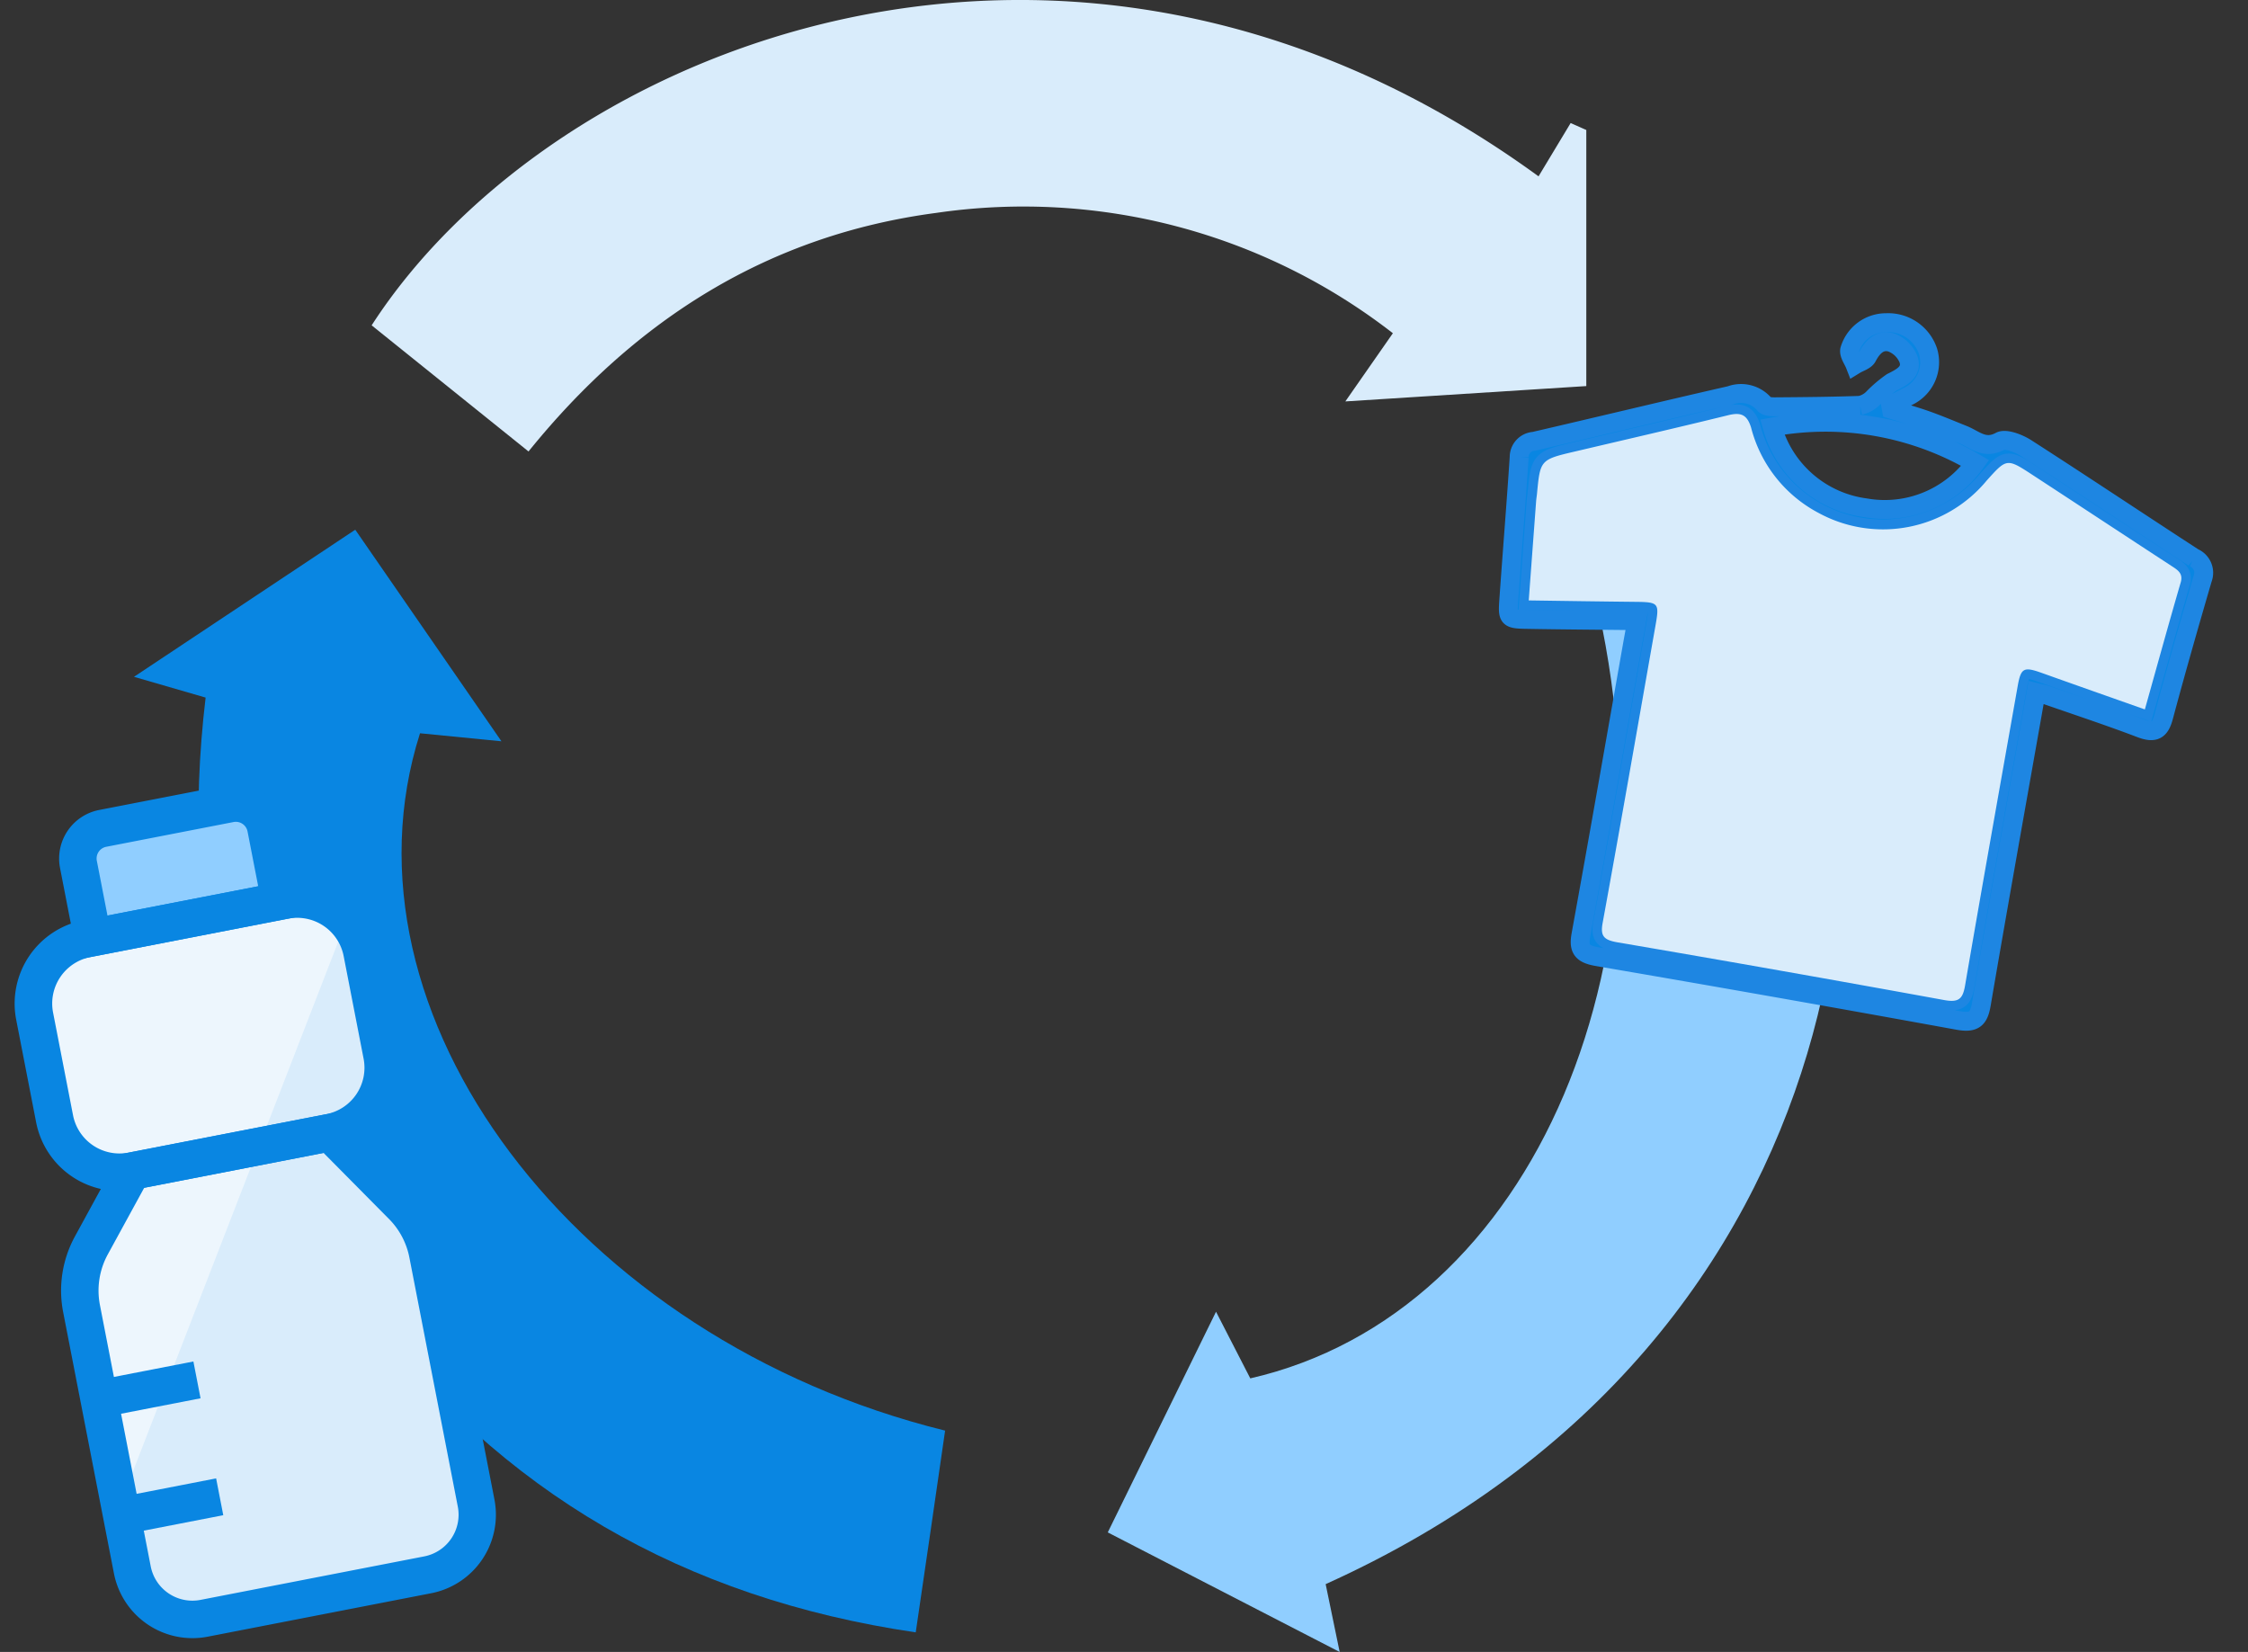
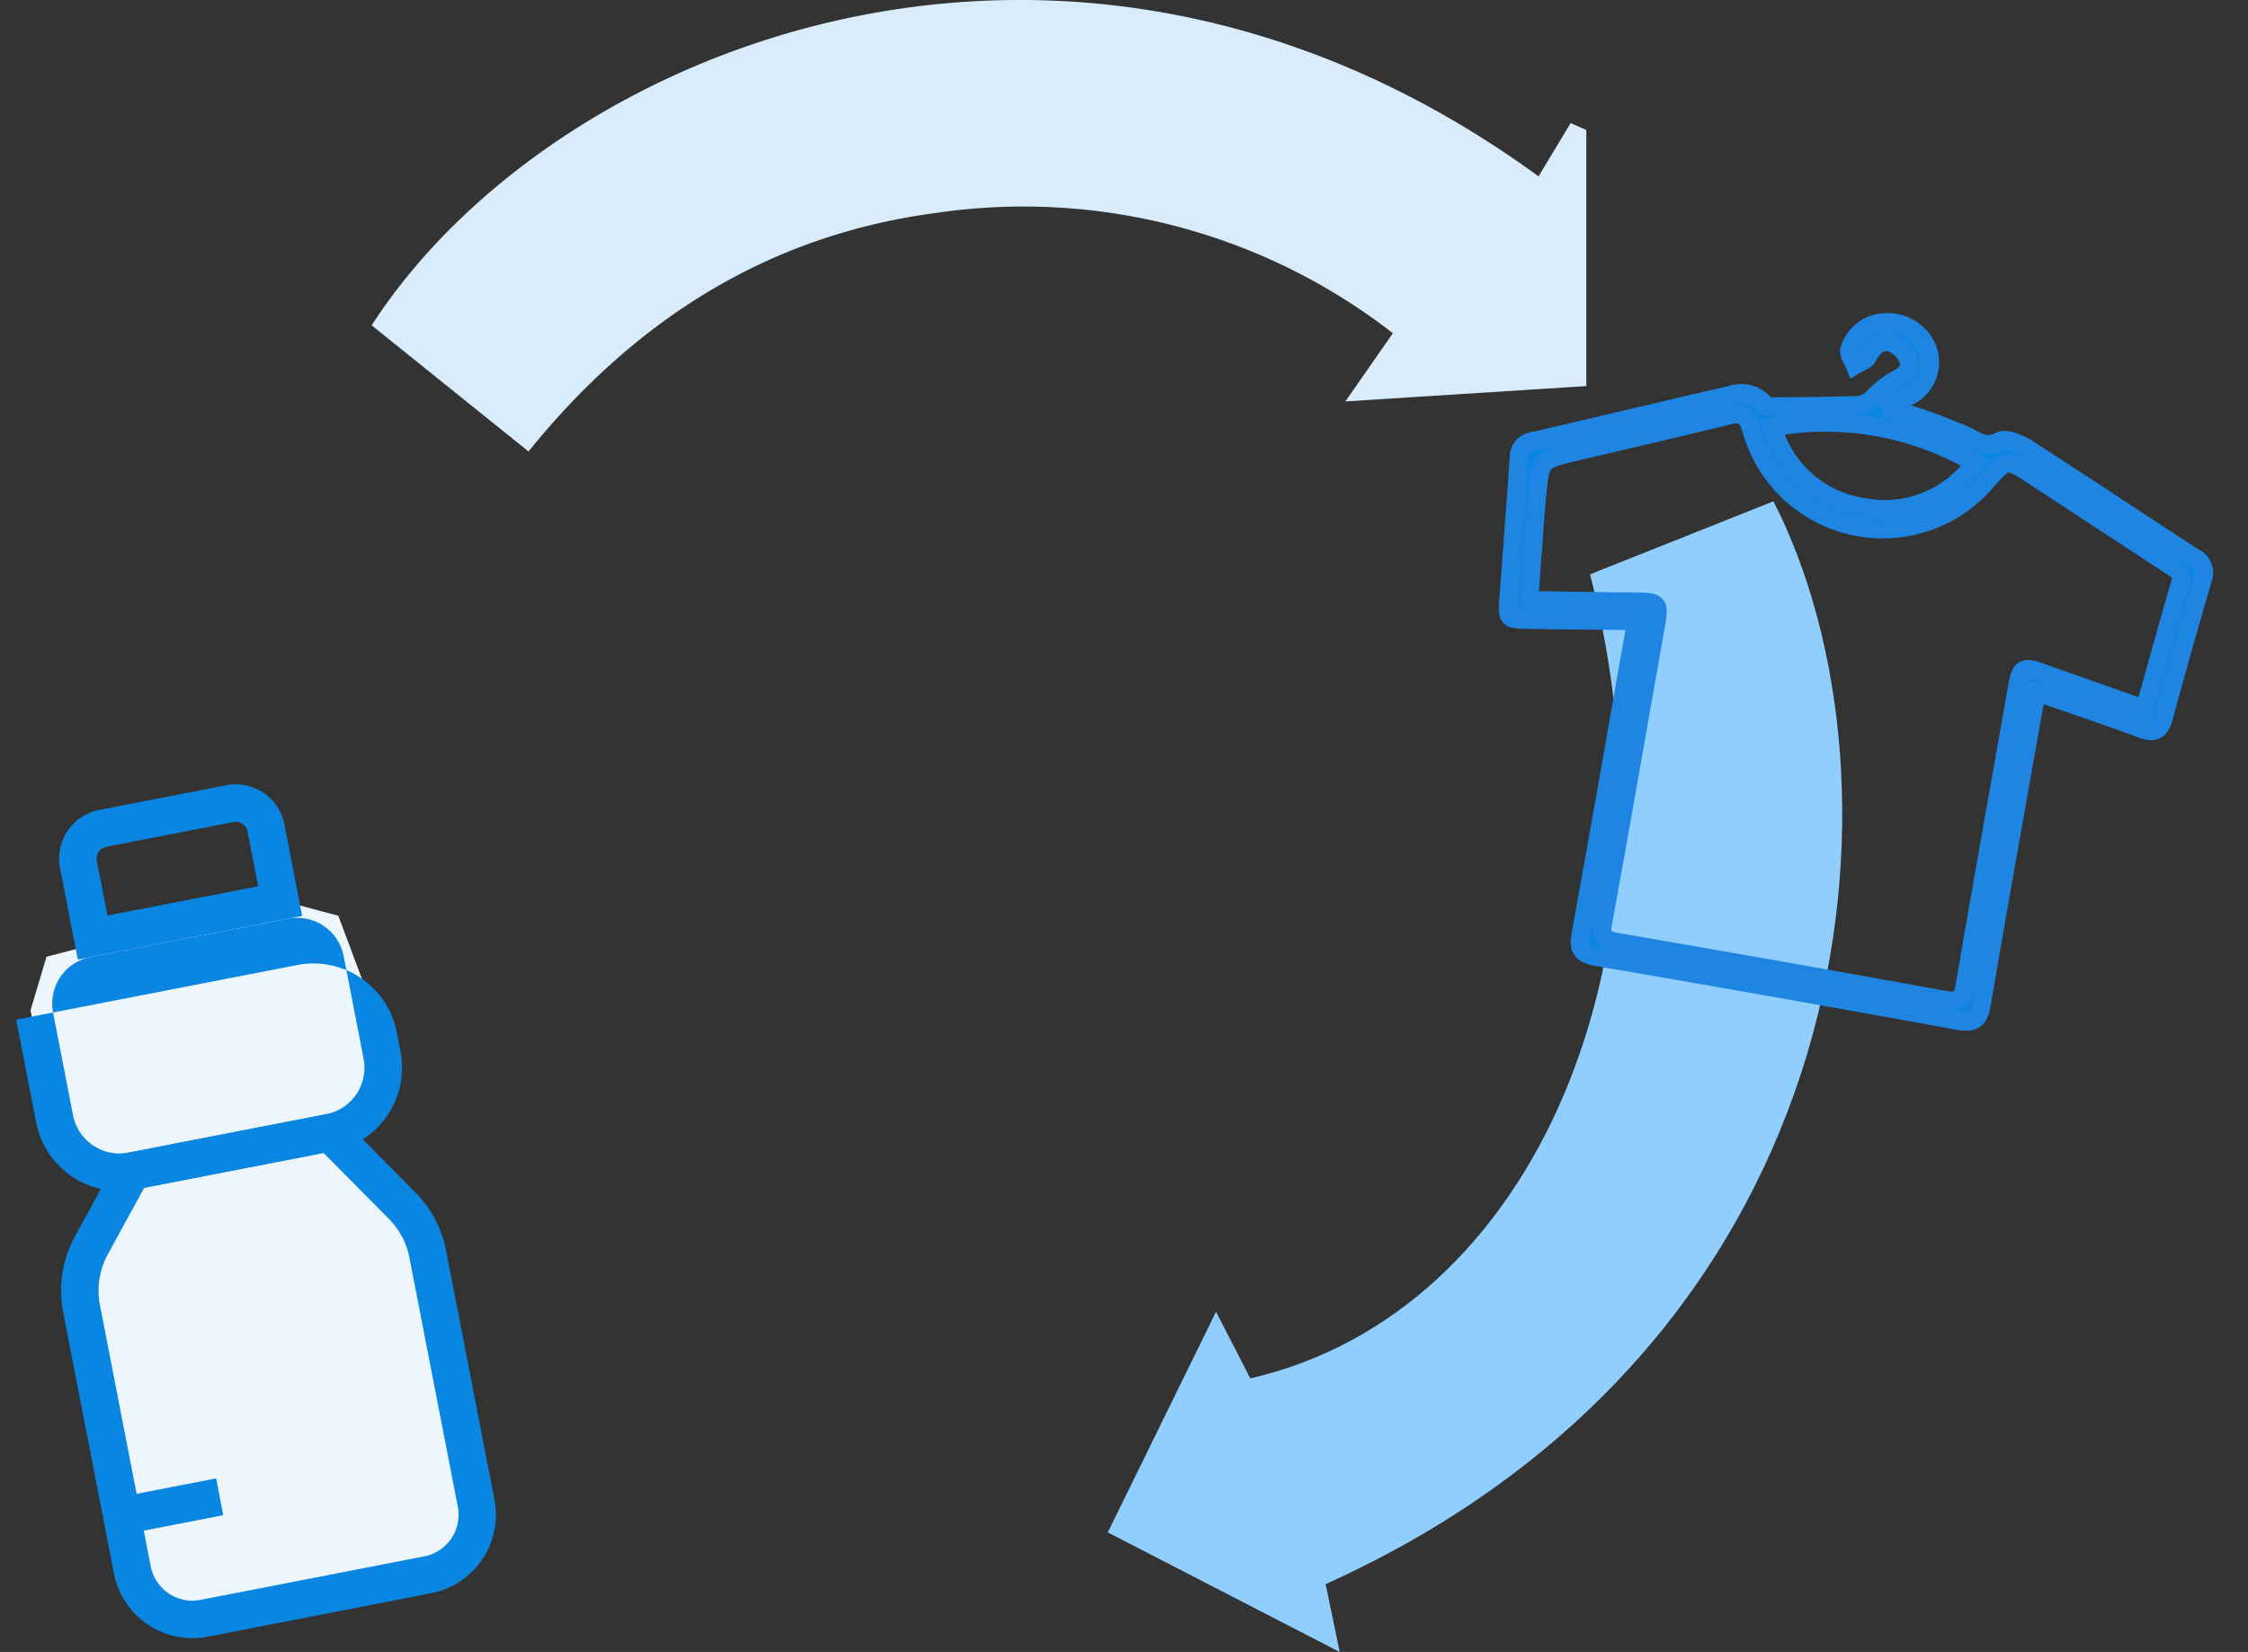
<svg xmlns="http://www.w3.org/2000/svg" width="119.014" height="87.449" viewBox="0 0 119.014 87.449">
  <rect x="0" y="0" width="119.014" height="87.449" fill="#333333" stroke="none" />
  <g id="pict-obj-04_sp" transform="translate(-1.566)">
    <g id="グループ_8990" data-name="グループ 8990" transform="translate(8.662 0)">
-       <path id="パス_4062" data-name="パス 4062" d="M-2001.3,301.845c-12.3-1.807-21.978-7.438-29.23-17.05-7.2-9.549-9.8-20.418-8.365-32.434l-3.793-1.1,11.715-7.787,7.739,11.2-4.311-.424c-4.725,14.839,8.2,32.077,27.8,36.915C-2000.24,294.61-2000.749,298.094-2001.3,301.845Z" transform="translate(2042.685 -215.433)" fill="#0986e2" />
      <path id="パス_4063" data-name="パス 4063" d="M-1968.231,215.318a31.867,31.867,0,0,0-24.166-6.371c-8.868,1.169-15.931,5.624-21.595,12.63l-8.305-6.677c9.611-14.874,37.078-25.88,61.778-7.887l1.7-2.822.828.368v13.557l-12.757.812Z" transform="translate(2034.877 -197.678)" fill="#d9ecfb" />
      <path id="パス_4064" data-name="パス 4064" d="M-1947.6,298.358c.225,1.092.421,2.041.742,3.591l-12.277-6.33,5.731-11.681c.735,1.433,1.272,2.481,1.814,3.528,15.067-3.455,23.2-22.382,17.988-42.564l9.708-3.865C-1916.4,255.655-1918.725,285.319-1947.6,298.358Z" transform="translate(2010.687 -214.499)" fill="#90ceff" />
    </g>
    <g id="YI8jnv" transform="matrix(0.985, 0.174, -0.174, 0.985, 83.803, 13.928)">
      <g id="グループ_8992" data-name="グループ 8992" transform="translate(0 0)">
        <path id="パス_4068" data-name="パス 4068" d="M7.64,17.868c-2,.33-3.826.642-5.66.933-1.07.17-1.095.153-1.2-.828-.264-2.513-.5-5.028-.774-7.54a.835.835,0,0,1,.622-.967c3.275-1.392,6.534-2.818,9.814-4.2a1.623,1.623,0,0,1,1.864.152c.108.1.4.062.589.026,1.47-.271,2.94-.543,4.4-.855a1.351,1.351,0,0,0,.6-.473,6.708,6.708,0,0,1,.845-1.024c.5-.369.983-.747.656-1.35a1.585,1.585,0,0,0-1.049-.716c-.629-.07-.941.408-1.121.971-.067.21-.371.353-.566.526-.146-.241-.416-.482-.416-.722A2.008,2.008,0,0,1,17.9.04a2.223,2.223,0,0,1,2.446,1.115,2,2,0,0,1-.6,2.5c-.281.218-.57.428-.856.642l.079.211c.645.082,1.295.143,1.935.251.684.115,1.36.271,2.038.413.653.136,1.246.586,1.982,0,.261-.209,1-.061,1.426.118,3.258,1.364,6.489,2.784,9.74,4.163a.875.875,0,0,1,.656,1.023c-.276,2.512-.538,5.025-.758,7.542-.063.717-.29.972-1.091.818-1.718-.329-3.453-.58-5.182-.859-.157-.026-.32-.024-.6-.044v.97c0,5.267-.014,10.534.016,15.8,0,.774-.2,1.043-1.07,1.039q-9.705-.052-19.412,0c-.83,0-1.03-.26-1.026-1,.027-5.267.015-10.534.014-15.8C7.64,18.627,7.64,18.317,7.64,17.868Zm27.3-.054c.238-2.4.452-4.675.7-6.946.055-.5-.267-.621-.634-.778-2.688-1.148-5.372-2.307-8.059-3.456-1.513-.647-1.515-.641-2.352.7a7.2,7.2,0,0,1-12.778-.6c-.329-.623-.664-.7-1.3-.418C7.994,7.431,5.453,8.507,2.92,9.6c-1.794.771-1.794.77-1.648,2.58.01.131.01.263.023.394.173,1.719.347,3.438.529,5.237,1.915-.313,3.722-.6,5.528-.9,1.269-.211,1.31-.183,1.31,1.069,0,5.319.014,10.638-.017,15.957,0,.7.209.881.939.877q8.784-.041,17.568,0c.8,0,.963-.24.959-.939-.028-5.371-.016-10.743-.014-16.115,0-.963.14-1.062,1.125-.895C31.083,17.176,32.945,17.482,34.94,17.814ZM12.92,6.529a5.932,5.932,0,0,0,5.6,3.349,5.889,5.889,0,0,0,5.309-3.344A15.651,15.651,0,0,0,12.92,6.529Z" fill="#0986e2" stroke="#1e86e2" stroke-width="1" />
-         <path id="パス_4069" data-name="パス 4069" d="M33.726,11.653c-2-.332-3.857-.638-5.717-.954-.985-.167-1.125-.069-1.126.895,0,5.372-.014,10.743.014,16.115,0,.7-.161.943-.959.939q-8.784-.05-17.568,0c-.731,0-.944-.172-.94-.877.032-5.319.017-10.638.017-15.957,0-1.252-.041-1.28-1.31-1.069-1.806.3-3.613.591-5.528.9C.428,9.847.254,8.127.081,6.408.068,6.277.068,6.145.058,6.014-.088,4.2-.088,4.2,1.705,3.434,4.239,2.345,6.779,1.27,9.3.156c.638-.282.973-.2,1.3.418a7.115,7.115,0,0,0,4.311,3.843A7.122,7.122,0,0,0,23.38,1.174c.837-1.342.84-1.348,2.352-.7,2.688,1.149,5.371,2.308,8.06,3.456.367.157.688.277.633.778C34.178,6.978,33.964,9.252,33.726,11.653Z" transform="translate(1.214 6.161)" fill="#d9ecfb" />
      </g>
    </g>
    <g id="グループ_8994" data-name="グループ 8994" transform="translate(0 44.202) rotate(-11)">
      <path id="パス_4071" data-name="パス 4071" d="M0,32.151,1.393,35.7l6.6,1.342,9.71-.594,1.168-2.741V19.517l-3.1-6.341,1.22-1.522,1.879-3.113L17.7,1.591,14.436,0,2.122.774.751,3.4v6.965l2.22,1.987H4.5L0,17.815Z" transform="translate(0.602 6.321)" fill="#edf6fd" />
      <g id="グループ_8993" data-name="グループ 8993" transform="translate(0 0)">
-         <path id="パス_4070" data-name="パス 4070" d="M0,28.149,17.717,0V8.693l-2.762,2.58,3.467,5.652v16.1l-2.655,2.037H2.409L0,33.024Z" transform="translate(1.043 8.111)" fill="#d9ecfb" />
-         <rect id="長方形_2059" data-name="長方形 2059" width="11.107" height="5.049" transform="translate(5.049 1.516)" fill="#90ceff" />
        <g id="グループ_8991" data-name="グループ 8991" transform="translate(0 0)">
          <path id="パス_4065" data-name="パス 4065" d="M12.1,7.556H0V2.617A2.62,2.62,0,0,1,2.617,0H9.482A2.621,2.621,0,0,1,12.1,2.617ZM1.985,5.571h8.129V2.617a.633.633,0,0,0-.633-.632H2.617a.632.632,0,0,0-.632.632Z" transform="translate(4.324 0)" fill="#0986e2" />
-           <path id="パス_4066" data-name="パス 4066" d="M15.161,14.518H4.489A4.493,4.493,0,0,1,0,10.03V4.488A4.493,4.493,0,0,1,4.489,0H15.161a4.493,4.493,0,0,1,4.488,4.488V10.03A4.493,4.493,0,0,1,15.161,14.518ZM4.489,1.985a2.506,2.506,0,0,0-2.5,2.5V10.03a2.505,2.505,0,0,0,2.5,2.5H15.161a2.505,2.505,0,0,0,2.5-2.5V4.488a2.505,2.505,0,0,0-2.5-2.5Z" transform="translate(0.513 5.571)" fill="#0986e2" />
+           <path id="パス_4066" data-name="パス 4066" d="M15.161,14.518H4.489A4.493,4.493,0,0,1,0,10.03V4.488H15.161a4.493,4.493,0,0,1,4.488,4.488V10.03A4.493,4.493,0,0,1,15.161,14.518ZM4.489,1.985a2.506,2.506,0,0,0-2.5,2.5V10.03a2.505,2.505,0,0,0,2.5,2.5H15.161a2.505,2.505,0,0,0,2.5-2.5V4.488a2.505,2.505,0,0,0-2.5-2.5Z" transform="translate(0.513 5.571)" fill="#0986e2" />
          <path id="パス_4067" data-name="パス 4067" d="M16.3,25.953H4.23A4.235,4.235,0,0,1,0,21.723V7.625A5.982,5.982,0,0,1,1.373,3.816L4.535,0H16.2l3.321,4.978a5.954,5.954,0,0,1,1,3.313V21.723A4.235,4.235,0,0,1,16.3,25.953ZM5.468,1.985,2.9,5.082a3.994,3.994,0,0,0-.917,2.542v14.1A2.247,2.247,0,0,0,4.23,23.968H16.3a2.247,2.247,0,0,0,2.245-2.245V8.291a3.974,3.974,0,0,0-.67-2.212L15.142,1.985Z" transform="translate(0 18.103)" fill="#0986e2" />
-           <rect id="長方形_2057" data-name="長方形 2057" width="5.351" height="1.985" transform="translate(0.919 29.611)" fill="#0986e2" />
          <rect id="長方形_2058" data-name="長方形 2058" width="5.351" height="1.985" transform="translate(0.919 35.915)" fill="#0986e2" />
        </g>
      </g>
    </g>
  </g>
</svg>